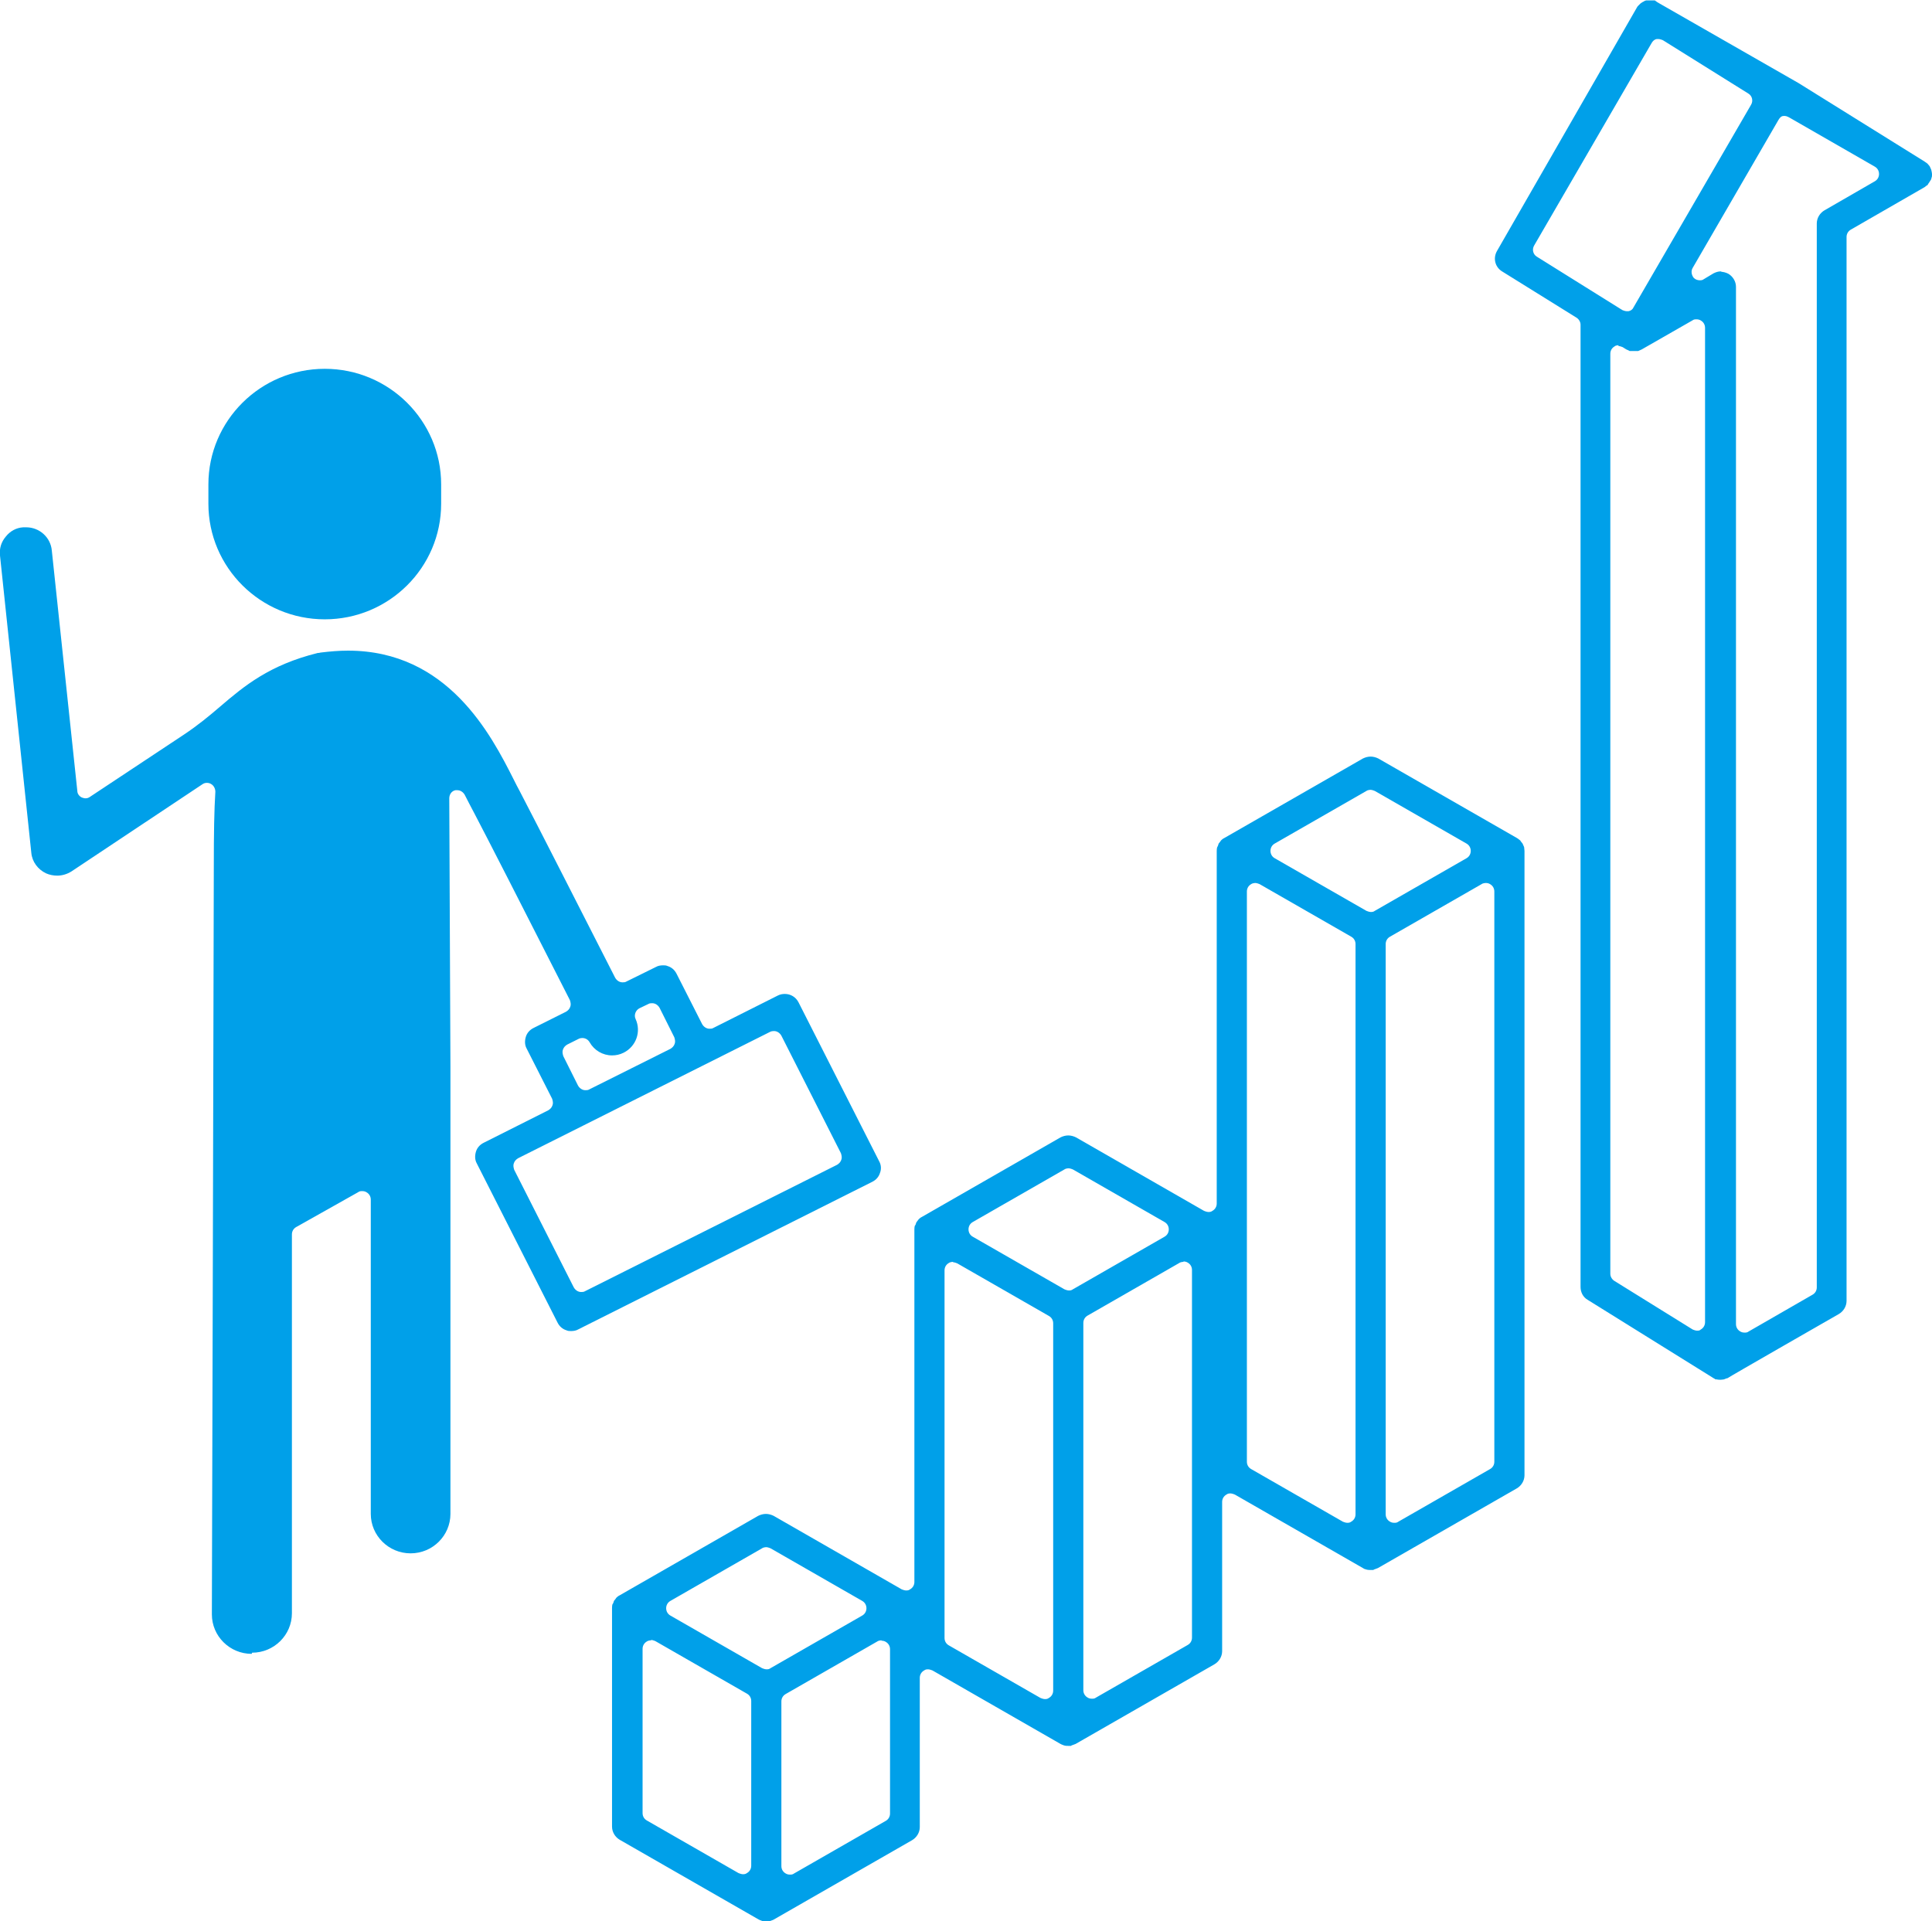
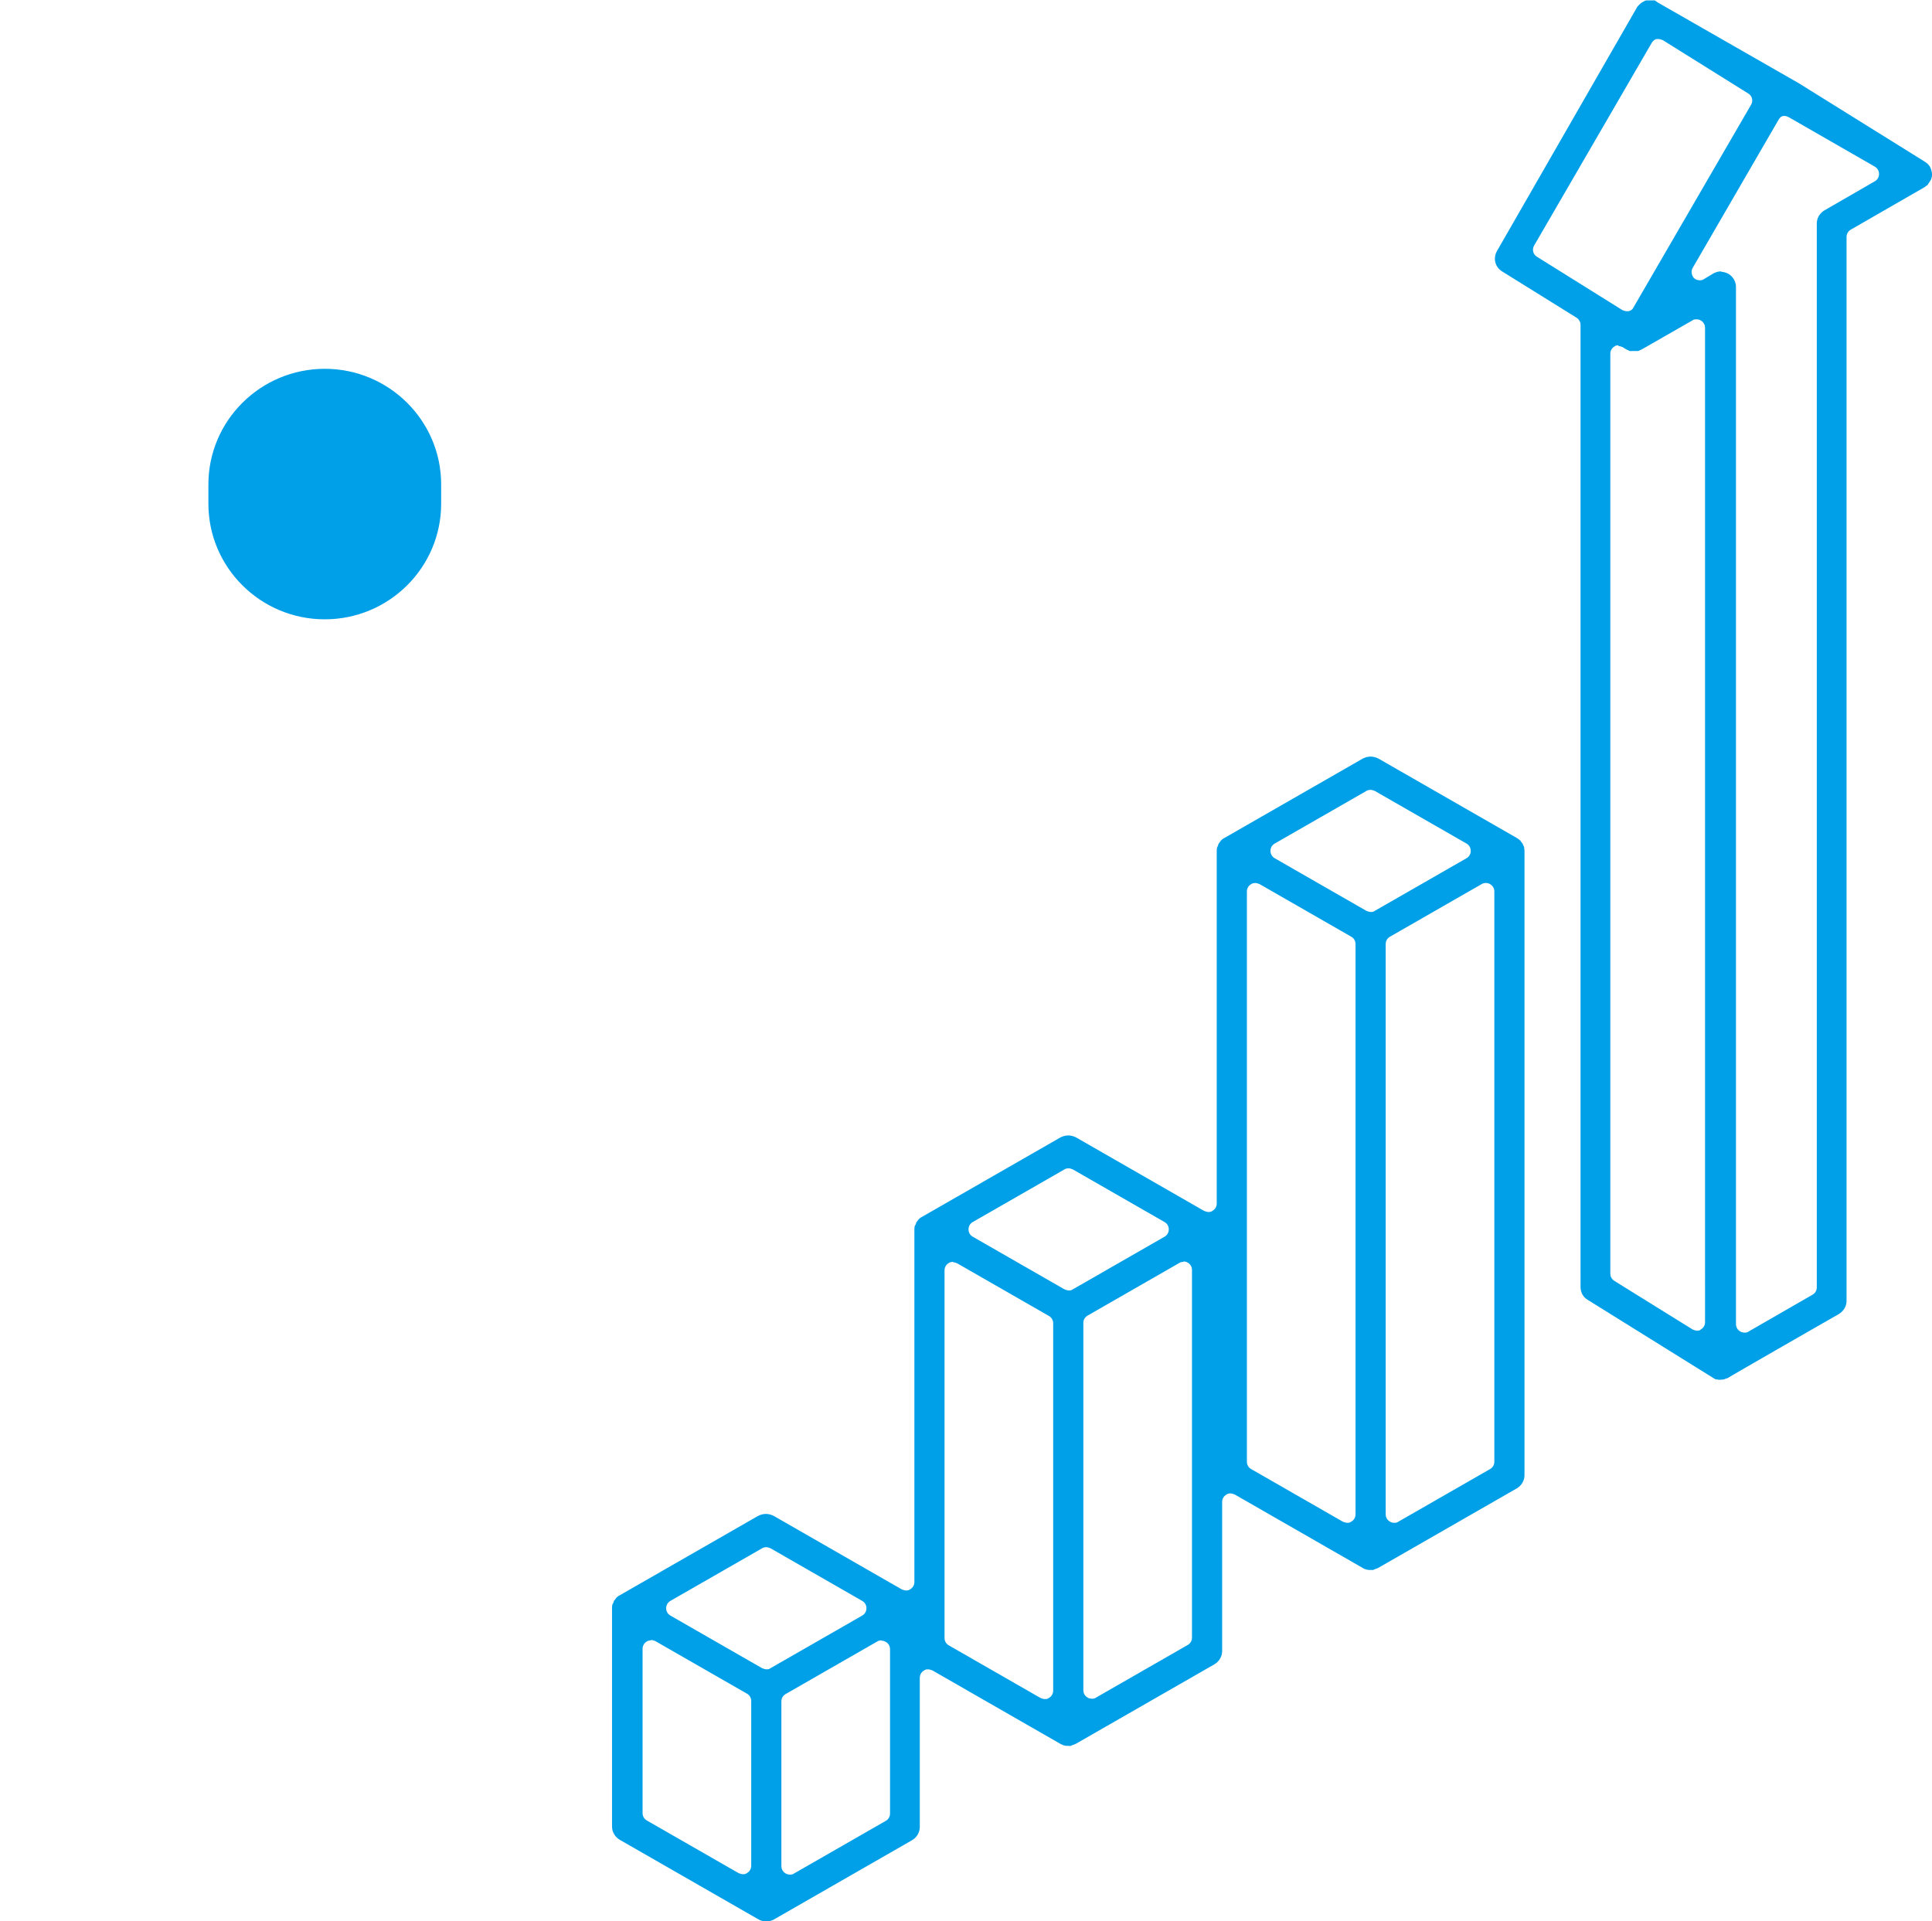
<svg xmlns="http://www.w3.org/2000/svg" id="_レイヤー_2" viewBox="0 0 49.97 49.7">
  <defs>
    <style>.cls-1{fill:#00a0e9;}</style>
  </defs>
  <g id="_レイヤー_1-2">
    <g id="_8">
      <path class="cls-1" d="m8.4,16.02c-1.66,0-3.01-1.34-3.01-2.99v-.5c0-1.65,1.35-2.99,3.01-2.99s3.01,1.34,3.01,2.99v.5c0,1.65-1.35,2.99-3.01,2.99Z" />
      <path class="cls-1" d="m19.82,49.7s-.07,0-.1-.01c0,0-.01,0-.03-.01-.03-.01-.05-.02-.07-.03l-3.59-2.06c-.12-.07-.2-.2-.2-.34v-5.65s0-.07.01-.1l.02-.03.02-.06s.04-.05.04-.05l.02-.03s.05-.05.08-.06l3.59-2.06c.06-.03.13-.05.2-.05s.14.02.2.05l3.31,1.9s.07.03.11.03.07,0,.11-.03c.07-.04.11-.11.11-.19v-9.11s0-.07.01-.1c0,0,.02-.03.02-.03l.02-.06.06-.08s.05-.05.08-.06l3.59-2.06c.06-.03.13-.05.2-.05s.14.02.2.05l3.31,1.9s.07.03.11.03.07,0,.11-.03c.07-.04.11-.11.11-.19v-9.11s0-.07.01-.1l.02-.04.02-.06s.04-.05.04-.05l.02-.03s.05-.05.08-.06l3.59-2.06c.06-.03.13-.05.2-.05s.14.02.2.05l3.59,2.06s.06.04.08.06c0,0,.02.03.02.03l.04.05s.04.09.04.09c0,.03.01.06.01.1v16.15c0,.14-.08.27-.2.34l-3.59,2.06s-.05.02-.08.03c-.01,0-.03.01-.04.02,0,0,0,0,0,0-.01,0-.04,0-.07,0-.03,0-.07,0-.1-.01,0,0-.02,0-.03-.01-.03,0-.05-.02-.07-.03l-3.31-1.9s-.07-.03-.11-.03-.07,0-.11.03c-.07.04-.11.11-.11.19v3.86c0,.14-.08.27-.2.34l-3.59,2.06s-.05.02-.08.03c-.01,0-.03.01-.04.02,0,0,0,0,0,0-.01,0-.04,0-.07,0-.03,0-.07,0-.1-.01,0,0-.01,0-.03-.01-.03-.01-.05-.02-.07-.03l-3.31-1.9s-.07-.03-.11-.03-.07,0-.11.03c-.07.04-.11.11-.11.19v3.86c0,.14-.08.27-.2.34l-3.59,2.06s-.05.02-.08.03c-.01,0-.04.01-.04.01,0,0-.04,0-.07,0Zm-2.98-7.27s-.07,0-.11.03c-.07.04-.11.11-.11.19v4.25c0,.08.04.15.11.19l2.37,1.36s.07.03.11.03.07,0,.11-.03c.07-.04.11-.11.11-.19v-4.26c0-.08-.04-.15-.11-.19l-2.37-1.36s-.07-.03-.11-.03Zm5.96,0s-.07,0-.11.03l-2.37,1.36c-.07.04-.11.11-.11.19v4.26c0,.08.04.15.11.19.03.02.07.03.11.03s.07,0,.11-.03l2.37-1.36c.07-.04.11-.11.11-.19v-4.25c0-.08-.04-.15-.11-.19-.03-.02-.07-.03-.11-.03Zm7.81-9.79s-.07,0-.11.03l-2.37,1.36c-.07.04-.11.11-.11.19v9.5c0,.08.04.15.11.19.03.02.07.03.11.03s.07,0,.11-.03l2.37-1.36c.07-.04.11-.11.11-.19v-9.51c0-.08-.04-.15-.11-.19-.03-.02-.07-.03-.11-.03Zm-5.96,0s-.07,0-.11.03c-.07.04-.11.11-.11.19v9.51c0,.08.04.15.11.19l2.37,1.36s.07.03.11.03.07,0,.11-.03c.07-.04.11-.11.11-.19v-9.5c0-.08-.04-.15-.11-.19l-2.37-1.36s-.07-.03-.11-.03Zm-4.83,7.38s-.07,0-.11.03l-2.37,1.36c-.07.04-.11.11-.11.19s.04.15.11.19l2.37,1.36s.07.03.11.03.07,0,.11-.03l2.37-1.36c.07-.04.11-.11.11-.19s-.04-.15-.11-.19l-2.37-1.36s-.07-.03-.11-.03Zm18.61-17.18s-.07,0-.11.03l-2.37,1.36c-.07.04-.11.11-.11.19v14.75c0,.08.04.15.11.19.03.02.07.03.11.03s.07,0,.11-.03l2.37-1.36c.07-.04.11-.11.11-.19v-14.75c0-.08-.04-.15-.11-.19-.03-.02-.07-.03-.11-.03Zm-5.96,0s-.07,0-.11.03c-.07.04-.11.11-.11.19v14.75c0,.08.04.15.11.19l2.37,1.36s.07.03.11.03.07,0,.11-.03c.07-.04.11-.11.11-.19v-14.75c0-.08-.04-.15-.11-.19l-2.37-1.36s-.07-.03-.11-.03Zm-4.83,7.38s-.07,0-.11.03l-2.37,1.36c-.07.04-.11.11-.11.19s.04.15.11.19l2.37,1.36s.07.03.11.03.07,0,.11-.03l2.37-1.36c.07-.04.11-.11.11-.19s-.04-.15-.11-.19l-2.37-1.36s-.07-.03-.11-.03Zm7.81-9.79s-.07,0-.11.03l-2.37,1.36c-.07.04-.11.11-.11.19s.04.15.11.19l2.37,1.36s.07.03.11.03.07,0,.11-.03l2.37-1.36c.07-.04.11-.11.11-.19s-.04-.15-.11-.19l-2.37-1.36s-.07-.03-.11-.03Z" />
-       <path class="cls-1" d="m6.51,42.78c-.57,0-1.03-.46-1.03-1.02,0-.18.05-17.9.05-19.33,0-.89.01-1.47.04-1.95,0-.08-.04-.16-.11-.2-.03-.02-.07-.03-.11-.03-.04,0-.08.01-.12.04l-3.38,2.25c-.11.07-.24.11-.37.11-.1,0-.2-.02-.29-.06-.21-.1-.36-.3-.38-.53L0,14.37c-.02-.18.03-.35.15-.49.11-.14.27-.23.45-.24.03,0,.05,0,.08,0,.34,0,.63.26.66.6l.66,6.22c0,.07.05.14.12.17.03.01.06.02.09.02.04,0,.08-.01.12-.04l2.43-1.61c.36-.24.65-.48.93-.72.63-.54,1.28-1.08,2.53-1.39.02,0,.04,0,.07-.01.24-.03.48-.05.71-.05,2.58,0,3.7,2.17,4.29,3.34.05.1.1.2.15.29.45.86,1.74,3.4,2.47,4.83.04.07.11.12.19.12.03,0,.07,0,.1-.02l.77-.38c.05-.03.12-.04.18-.04.04,0,.08,0,.12.02.1.03.18.1.23.2l.66,1.3c.04.07.11.12.19.12.03,0,.07,0,.1-.02l1.67-.84c.06-.03.12-.04.18-.04.15,0,.28.08.35.21l2.09,4.12c.05.09.06.2.02.3-.03.1-.1.18-.2.23l-7.61,3.82c-.05.03-.12.04-.18.04-.04,0-.08,0-.12-.02-.1-.03-.18-.1-.23-.2l-2.09-4.12c-.05-.09-.05-.2-.02-.3.03-.1.1-.18.2-.23l1.67-.84c.05-.03.09-.07.11-.13.02-.05.01-.11-.01-.17l-.66-1.3c-.05-.09-.05-.2-.02-.3.03-.1.1-.18.2-.23l.84-.42c.05-.03.09-.07.11-.13.02-.05.01-.11-.01-.17-1.29-2.54-2.14-4.2-2.46-4.81-.05-.09-.26-.5-.26-.5-.04-.07-.11-.12-.19-.12-.02,0-.03,0-.05,0-.1.02-.16.11-.16.21l.03,6.93s0,.05,0,.06v1.48s0,.47,0,.47c0,.01,0,.02,0,.03v9.54c0,.56-.46,1.02-1.03,1.02s-1.03-.46-1.03-1.02v-8.13c0-.08-.04-.15-.11-.19-.03-.02-.07-.03-.11-.03s-.07,0-.11.03l-1.6.9c-.07.04-.11.11-.11.19v9.8c0,.56-.46,1.02-1.03,1.02Zm13.51-16.11s-.07,0-.1.02l-6.52,3.27c-.05.03-.09.07-.11.13-.02.05-.01.11.01.17l1.54,3.04c.04.07.11.12.19.12.03,0,.07,0,.1-.02l6.52-3.27c.05-.03.09-.07.11-.13.02-.05.01-.11-.01-.17l-1.54-3.04c-.04-.07-.11-.12-.19-.12Zm-4.95.18s-.07,0-.1.02l-.3.15c-.05.03-.09.07-.11.13-.02.05-.01.11.01.17l.38.76c.04.07.11.12.19.12.03,0,.07,0,.1-.02l2.1-1.05c.05-.03.09-.07.11-.13.02-.05.01-.11-.01-.17l-.38-.76c-.04-.07-.11-.12-.19-.12-.03,0-.07,0-.1.02l-.23.11c-.1.05-.15.18-.1.28.15.33.01.71-.31.87-.1.05-.2.07-.3.07-.24,0-.46-.13-.58-.34-.04-.07-.11-.11-.19-.11Z" />
      <path class="cls-1" d="m44.5,35.69s-.07,0-.1-.01h-.03s-.04-.03-.05-.03c0,0-.03-.02-.03-.02l-3.23-2.01c-.12-.07-.18-.2-.18-.33V8.4c0-.07-.04-.14-.1-.18l-1.93-1.2c-.18-.11-.24-.34-.13-.53L42.34.19s.01-.02.02-.03l.03-.03s.03-.03.04-.04c.04-.03.06-.04.08-.05.01,0,.02-.01.03-.02,0,0,0,0,0,0,0,0,.02,0,.04-.01,0,0,0,0,0,0,.04,0,.05,0,.07,0,0,0,.09,0,.09,0h.06s.07.05.07.05l3.65,2.09,3.26,2.03s.04.03.07.05c.03.03.04.05.06.07.02.04.03.07.04.09.01.05.02.08.02.11,0,0,0,0,0,.01,0,.04,0,.06-.01.08-.01.05-.02.07-.04.09,0,0,0,.01-.01.02l-.02.03s-.03.04-.03.05c0,0-.02.02-.03.02l-.05.04-1.91,1.1c-.07.04-.11.11-.11.19v27.52c0,.14-.08.27-.2.34,0,0-2.88,1.65-2.88,1.66,0,0-.02,0-.04.01l-.05.02s-.06.01-.09.01Zm.01-28.66c.06,0,.13.02.19.05.12.07.2.2.2.34v26.83c0,.08.04.15.11.19.03.02.07.03.11.03s.07,0,.11-.03l1.65-.95c.07-.04.11-.11.11-.19V5.78c0-.14.08-.27.2-.34l1.3-.75c.07-.04.11-.11.11-.19s-.04-.15-.11-.19l-2.21-1.27s-.07-.04-.11-.04c-.01,0-.03,0-.04,0-.06,0-.1.05-.13.1,0,0-2.22,3.83-2.22,3.83-.05.08-.03.19.03.26.04.04.1.06.15.06.04,0,.07,0,.11-.03l.25-.15c.06-.03.12-.05.19-.05,0,0,.01,0,.02,0Zm-2.65,1.9s-.07,0-.1.03c-.07.04-.11.11-.11.19v23.8c0,.07.04.14.1.18l2.03,1.26s.07.03.11.03c.04,0,.07,0,.1-.03.07-.04.11-.11.11-.19V8.48c0-.08-.04-.15-.11-.19-.03-.02-.07-.03-.11-.03s-.07,0-.11.03l-1.31.75s-.07.03-.09.04c0,0,0,0-.01,0-.01,0-.04,0-.04,0h-.05s-.06,0-.07,0c0,0-.04,0-.05,0-.04-.02-.05-.03-.06-.03,0,0-.03-.01-.04-.02l-.08-.05s-.07-.03-.11-.03Zm1.04-7.92s-.04,0-.05,0c-.06.01-.1.05-.13.1l-3.04,5.24c-.06.1-.03.23.07.29l2.21,1.38s.07.03.11.03c.02,0,.03,0,.05,0,.06-.01.11-.05.13-.1l3.04-5.24c.06-.1.03-.23-.07-.29l-2.21-1.38s-.07-.03-.11-.03Z" />
    </g>
  </g>
</svg>